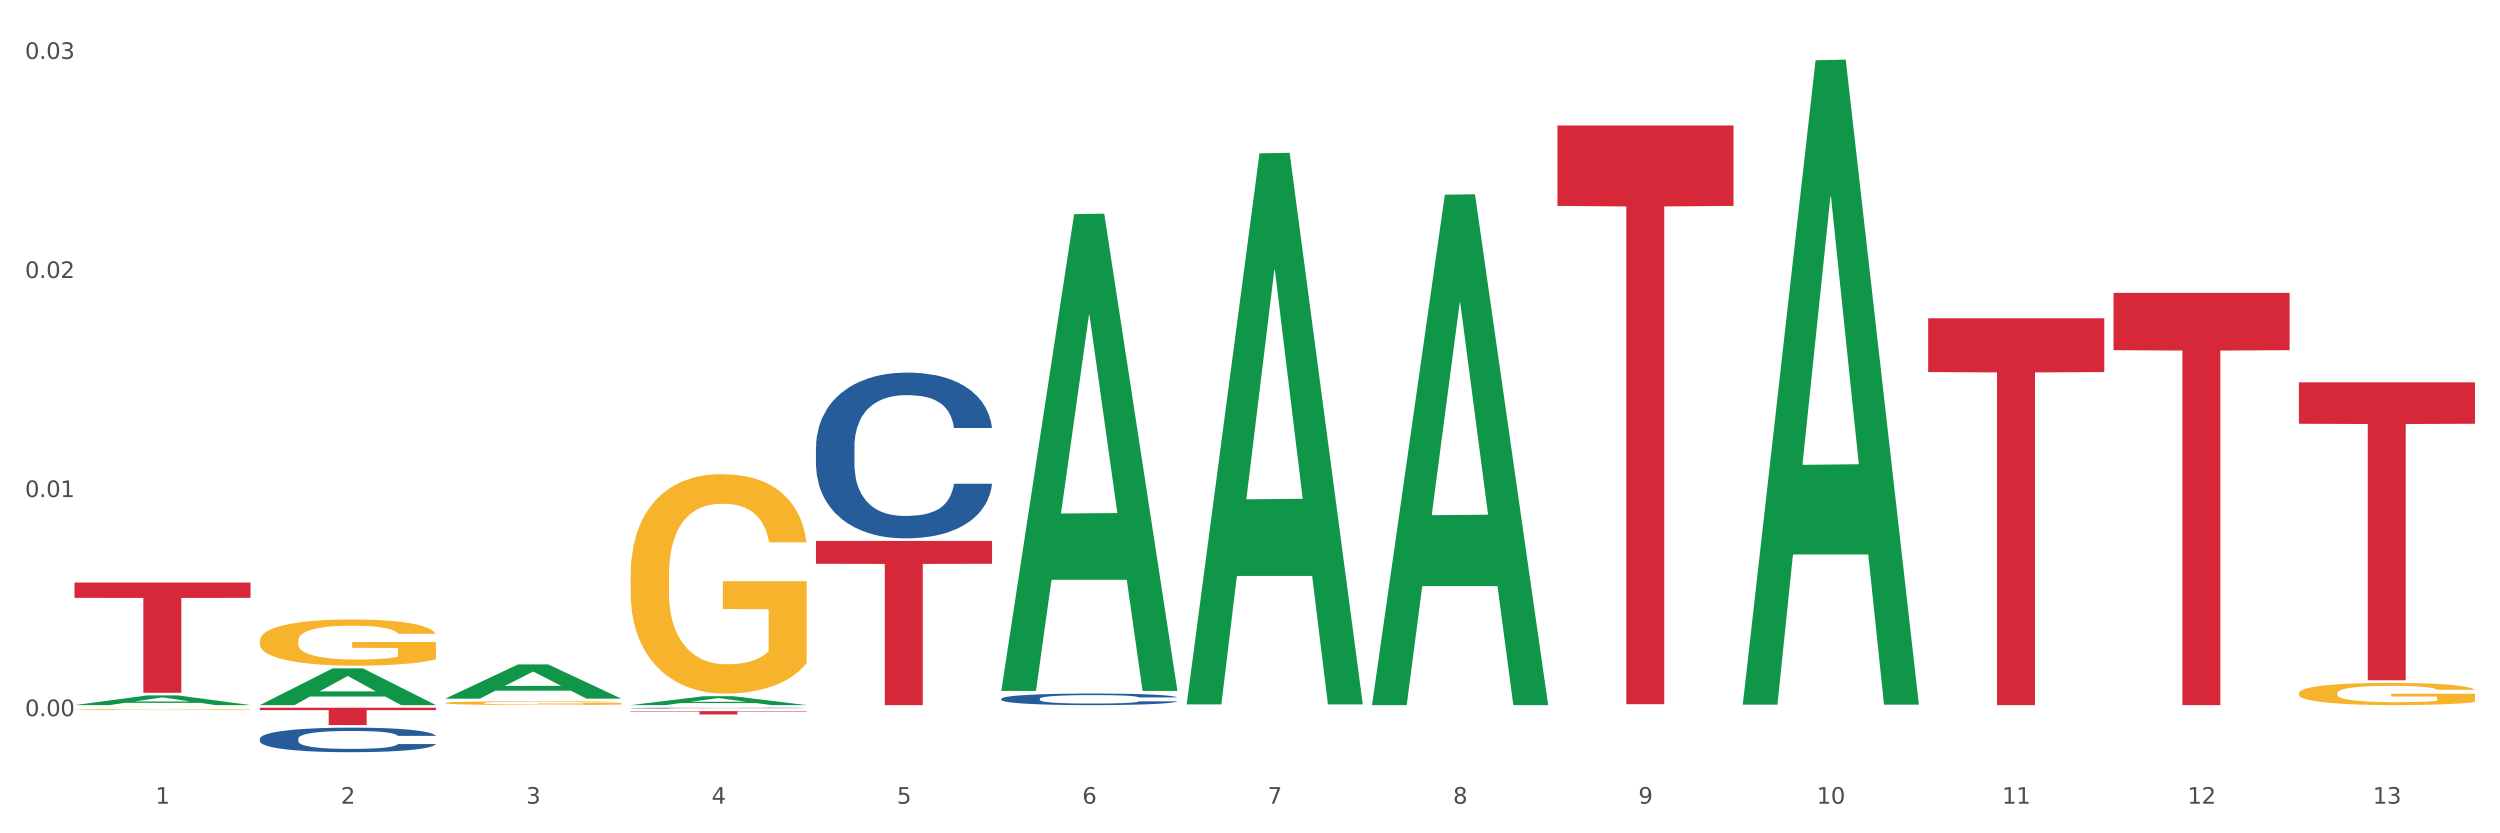
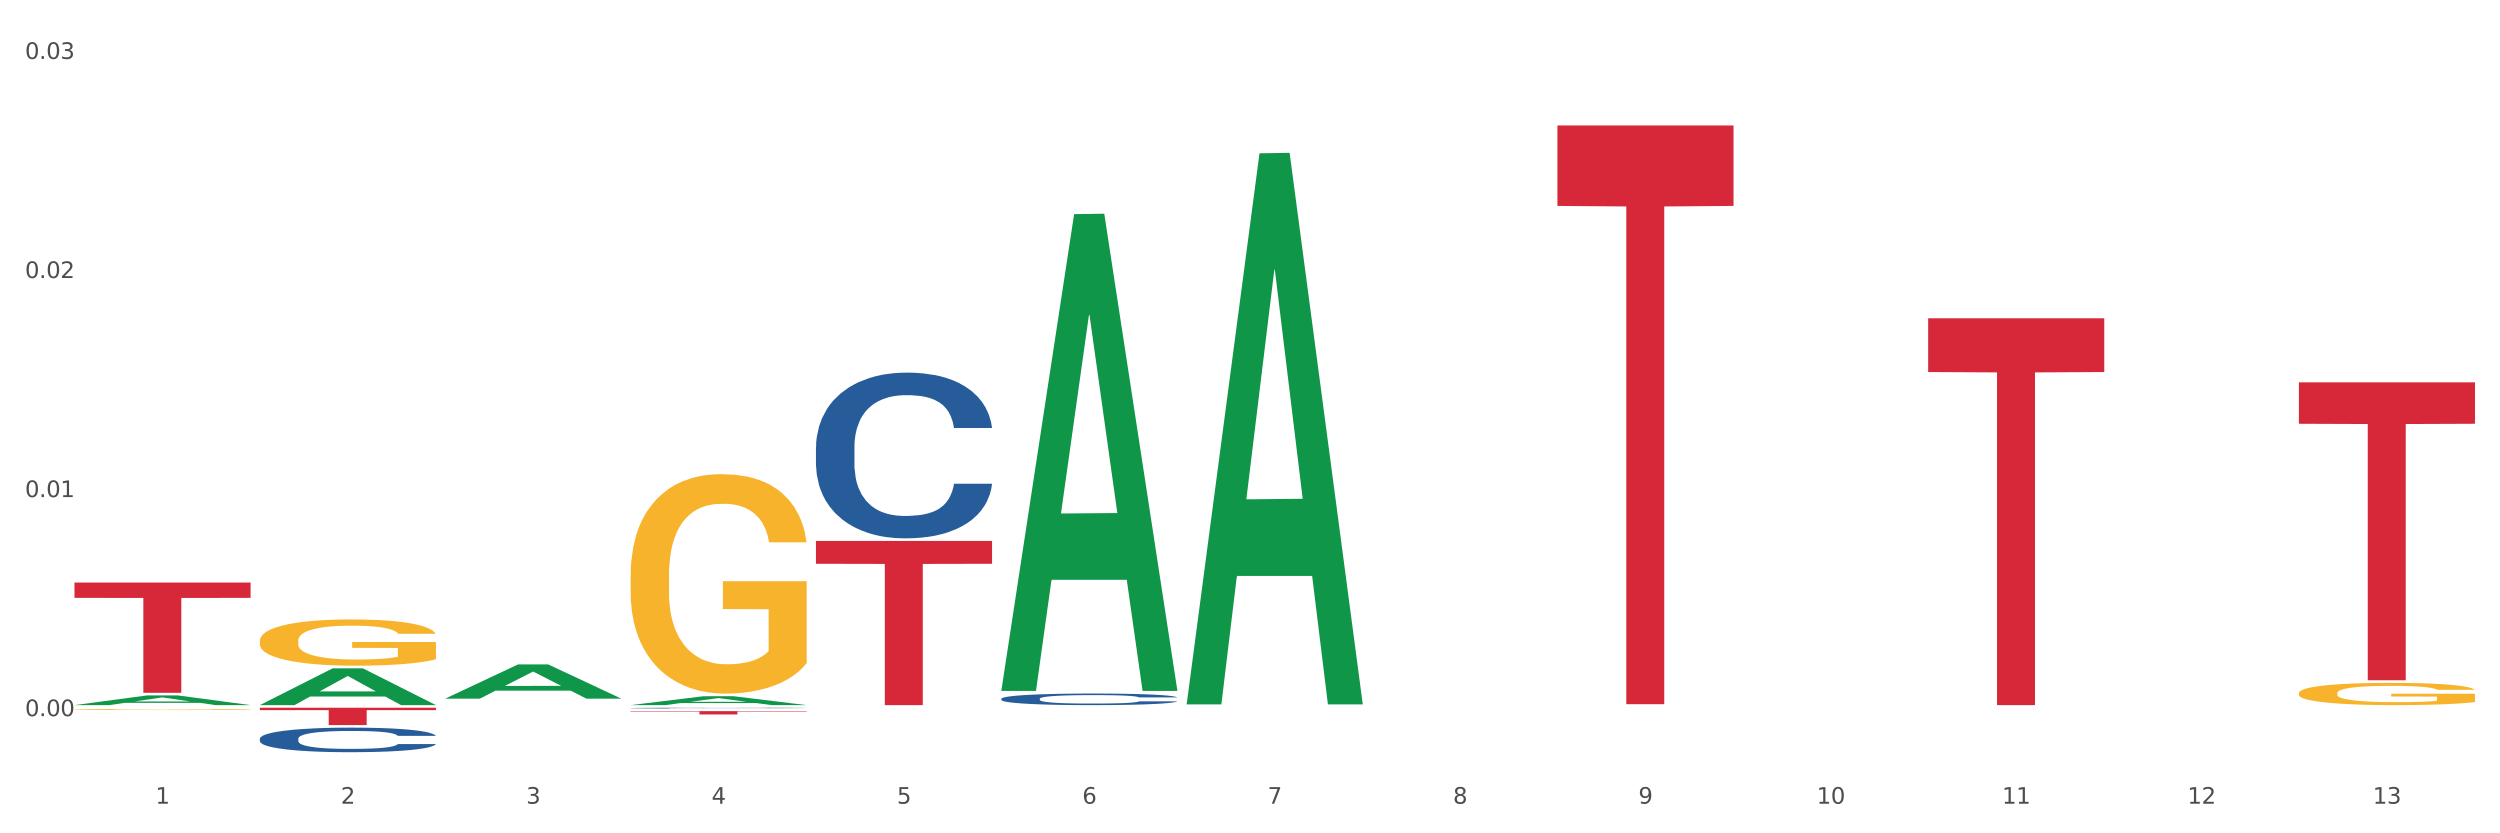
<svg xmlns="http://www.w3.org/2000/svg" xmlns:xlink="http://www.w3.org/1999/xlink" width="1080pt" height="360pt" viewBox="0 0 1080 360" version="1.1">
  <rect x="0" y="0" width="1080" height="360" fill="#333333" stroke="none" />
  <defs>
    <style type="text/css">*{stroke-linejoin: round; stroke-linecap: butt}</style>
  </defs>
  <g id="figure_1">
    <g id="patch_1">
      <path d="M 0 360  L 1080 360  L 1080 0  L 0 0  z " style="fill: #ffffff; stroke: #ffffff; stroke-linejoin: miter" />
    </g>
    <g id="axes_1">
      <g id="matplotlib.axis_1">
        <g id="xtick_1">
          <g id="text_1">
            <g style="fill: #4d4d4d" transform="translate(67.159 347.204) scale(0.096 -0.096)">
              <defs>
                <path id="DejaVuSans-31" d="M 794 531  L 1825 531  L 1825 4091  L 703 3866  L 703 4441  L 1819 4666  L 2450 4666  L 2450 531  L 3481 531  L 3481 0  L 794 0  L 794 531  z " transform="scale(0.016)" />
              </defs>
              <use xlink:href="#DejaVuSans-31" />
            </g>
          </g>
        </g>
        <g id="xtick_2">
          <g id="text_2">
            <g style="fill: #4d4d4d" transform="translate(147.238 347.204) scale(0.096 -0.096)">
              <defs>
                <path id="DejaVuSans-32" d="M 1228 531  L 3431 531  L 3431 0  L 469 0  L 469 531  Q 828 903 1448 1529  Q 2069 2156 2228 2338  Q 2531 2678 2651 2914  Q 2772 3150 2772 3378  Q 2772 3750 2511 3984  Q 2250 4219 1831 4219  Q 1534 4219 1204 4116  Q 875 4013 500 3803  L 500 4441  Q 881 4594 1212 4672  Q 1544 4750 1819 4750  Q 2544 4750 2975 4387  Q 3406 4025 3406 3419  Q 3406 3131 3298 2873  Q 3191 2616 2906 2266  Q 2828 2175 2409 1742  Q 1991 1309 1228 531  z " transform="scale(0.016)" />
              </defs>
              <use xlink:href="#DejaVuSans-32" />
            </g>
          </g>
        </g>
        <g id="xtick_3">
          <g id="text_3">
            <g style="fill: #4d4d4d" transform="translate(227.317 347.204) scale(0.096 -0.096)">
              <defs>
                <path id="DejaVuSans-33" d="M 2597 2516  Q 3050 2419 3304 2112  Q 3559 1806 3559 1356  Q 3559 666 3084 287  Q 2609 -91 1734 -91  Q 1441 -91 1130 -33  Q 819 25 488 141  L 488 750  Q 750 597 1062 519  Q 1375 441 1716 441  Q 2309 441 2620 675  Q 2931 909 2931 1356  Q 2931 1769 2642 2001  Q 2353 2234 1838 2234  L 1294 2234  L 1294 2753  L 1863 2753  Q 2328 2753 2575 2939  Q 2822 3125 2822 3475  Q 2822 3834 2567 4026  Q 2313 4219 1838 4219  Q 1578 4219 1281 4162  Q 984 4106 628 3988  L 628 4550  Q 988 4650 1302 4700  Q 1616 4750 1894 4750  Q 2613 4750 3031 4423  Q 3450 4097 3450 3541  Q 3450 3153 3228 2886  Q 3006 2619 2597 2516  z " transform="scale(0.016)" />
              </defs>
              <use xlink:href="#DejaVuSans-33" />
            </g>
          </g>
        </g>
        <g id="xtick_4">
          <g id="text_4">
            <g style="fill: #4d4d4d" transform="translate(307.396 347.204) scale(0.096 -0.096)">
              <defs>
                <path id="DejaVuSans-34" d="M 2419 4116  L 825 1625  L 2419 1625  L 2419 4116  z M 2253 4666  L 3047 4666  L 3047 1625  L 3713 1625  L 3713 1100  L 3047 1100  L 3047 0  L 2419 0  L 2419 1100  L 313 1100  L 313 1709  L 2253 4666  z " transform="scale(0.016)" />
              </defs>
              <use xlink:href="#DejaVuSans-34" />
            </g>
          </g>
        </g>
        <g id="xtick_5">
          <g id="text_5">
            <g style="fill: #4d4d4d" transform="translate(387.475 347.204) scale(0.096 -0.096)">
              <defs>
                <path id="DejaVuSans-35" d="M 691 4666  L 3169 4666  L 3169 4134  L 1269 4134  L 1269 2991  Q 1406 3038 1543 3061  Q 1681 3084 1819 3084  Q 2600 3084 3056 2656  Q 3513 2228 3513 1497  Q 3513 744 3044 326  Q 2575 -91 1722 -91  Q 1428 -91 1123 -41  Q 819 9 494 109  L 494 744  Q 775 591 1075 516  Q 1375 441 1709 441  Q 2250 441 2565 725  Q 2881 1009 2881 1497  Q 2881 1984 2565 2268  Q 2250 2553 1709 2553  Q 1456 2553 1204 2497  Q 953 2441 691 2322  L 691 4666  z " transform="scale(0.016)" />
              </defs>
              <use xlink:href="#DejaVuSans-35" />
            </g>
          </g>
        </g>
        <g id="xtick_6">
          <g id="text_6">
            <g style="fill: #4d4d4d" transform="translate(467.554 347.204) scale(0.096 -0.096)">
              <defs>
                <path id="DejaVuSans-36" d="M 2113 2584  Q 1688 2584 1439 2293  Q 1191 2003 1191 1497  Q 1191 994 1439 701  Q 1688 409 2113 409  Q 2538 409 2786 701  Q 3034 994 3034 1497  Q 3034 2003 2786 2293  Q 2538 2584 2113 2584  z M 3366 4563  L 3366 3988  Q 3128 4100 2886 4159  Q 2644 4219 2406 4219  Q 1781 4219 1451 3797  Q 1122 3375 1075 2522  Q 1259 2794 1537 2939  Q 1816 3084 2150 3084  Q 2853 3084 3261 2657  Q 3669 2231 3669 1497  Q 3669 778 3244 343  Q 2819 -91 2113 -91  Q 1303 -91 875 529  Q 447 1150 447 2328  Q 447 3434 972 4092  Q 1497 4750 2381 4750  Q 2619 4750 2861 4703  Q 3103 4656 3366 4563  z " transform="scale(0.016)" />
              </defs>
              <use xlink:href="#DejaVuSans-36" />
            </g>
          </g>
        </g>
        <g id="xtick_7">
          <g id="text_7">
            <g style="fill: #4d4d4d" transform="translate(547.634 347.204) scale(0.096 -0.096)">
              <defs>
                <path id="DejaVuSans-37" d="M 525 4666  L 3525 4666  L 3525 4397  L 1831 0  L 1172 0  L 2766 4134  L 525 4134  L 525 4666  z " transform="scale(0.016)" />
              </defs>
              <use xlink:href="#DejaVuSans-37" />
            </g>
          </g>
        </g>
        <g id="xtick_8">
          <g id="text_8">
            <g style="fill: #4d4d4d" transform="translate(627.713 347.204) scale(0.096 -0.096)">
              <defs>
                <path id="DejaVuSans-38" d="M 2034 2216  Q 1584 2216 1326 1975  Q 1069 1734 1069 1313  Q 1069 891 1326 650  Q 1584 409 2034 409  Q 2484 409 2743 651  Q 3003 894 3003 1313  Q 3003 1734 2745 1975  Q 2488 2216 2034 2216  z M 1403 2484  Q 997 2584 770 2862  Q 544 3141 544 3541  Q 544 4100 942 4425  Q 1341 4750 2034 4750  Q 2731 4750 3128 4425  Q 3525 4100 3525 3541  Q 3525 3141 3298 2862  Q 3072 2584 2669 2484  Q 3125 2378 3379 2068  Q 3634 1759 3634 1313  Q 3634 634 3220 271  Q 2806 -91 2034 -91  Q 1263 -91 848 271  Q 434 634 434 1313  Q 434 1759 690 2068  Q 947 2378 1403 2484  z M 1172 3481  Q 1172 3119 1398 2916  Q 1625 2713 2034 2713  Q 2441 2713 2670 2916  Q 2900 3119 2900 3481  Q 2900 3844 2670 4047  Q 2441 4250 2034 4250  Q 1625 4250 1398 4047  Q 1172 3844 1172 3481  z " transform="scale(0.016)" />
              </defs>
              <use xlink:href="#DejaVuSans-38" />
            </g>
          </g>
        </g>
        <g id="xtick_9">
          <g id="text_9">
            <g style="fill: #4d4d4d" transform="translate(707.792 347.204) scale(0.096 -0.096)">
              <defs>
                <path id="DejaVuSans-39" d="M 703 97  L 703 672  Q 941 559 1184 500  Q 1428 441 1663 441  Q 2288 441 2617 861  Q 2947 1281 2994 2138  Q 2813 1869 2534 1725  Q 2256 1581 1919 1581  Q 1219 1581 811 2004  Q 403 2428 403 3163  Q 403 3881 828 4315  Q 1253 4750 1959 4750  Q 2769 4750 3195 4129  Q 3622 3509 3622 2328  Q 3622 1225 3098 567  Q 2575 -91 1691 -91  Q 1453 -91 1209 -44  Q 966 3 703 97  z M 1959 2075  Q 2384 2075 2632 2365  Q 2881 2656 2881 3163  Q 2881 3666 2632 3958  Q 2384 4250 1959 4250  Q 1534 4250 1286 3958  Q 1038 3666 1038 3163  Q 1038 2656 1286 2365  Q 1534 2075 1959 2075  z " transform="scale(0.016)" />
              </defs>
              <use xlink:href="#DejaVuSans-39" />
            </g>
          </g>
        </g>
        <g id="xtick_10">
          <g id="text_10">
            <g style="fill: #4d4d4d" transform="translate(784.817 347.204) scale(0.096 -0.096)">
              <defs>
                <path id="DejaVuSans-30" d="M 2034 4250  Q 1547 4250 1301 3770  Q 1056 3291 1056 2328  Q 1056 1369 1301 889  Q 1547 409 2034 409  Q 2525 409 2770 889  Q 3016 1369 3016 2328  Q 3016 3291 2770 3770  Q 2525 4250 2034 4250  z M 2034 4750  Q 2819 4750 3233 4129  Q 3647 3509 3647 2328  Q 3647 1150 3233 529  Q 2819 -91 2034 -91  Q 1250 -91 836 529  Q 422 1150 422 2328  Q 422 3509 836 4129  Q 1250 4750 2034 4750  z " transform="scale(0.016)" />
              </defs>
              <use xlink:href="#DejaVuSans-31" />
              <use xlink:href="#DejaVuSans-30" transform="translate(63.623 0)" />
            </g>
          </g>
        </g>
        <g id="xtick_11">
          <g id="text_11">
            <g style="fill: #4d4d4d" transform="translate(864.896 347.204) scale(0.096 -0.096)">
              <use xlink:href="#DejaVuSans-31" />
              <use xlink:href="#DejaVuSans-31" transform="translate(63.623 0)" />
            </g>
          </g>
        </g>
        <g id="xtick_12">
          <g id="text_12">
            <g style="fill: #4d4d4d" transform="translate(944.975 347.204) scale(0.096 -0.096)">
              <use xlink:href="#DejaVuSans-31" />
              <use xlink:href="#DejaVuSans-32" transform="translate(63.623 0)" />
            </g>
          </g>
        </g>
        <g id="xtick_13">
          <g id="text_13">
            <g style="fill: #4d4d4d" transform="translate(1025.054 347.204) scale(0.096 -0.096)">
              <use xlink:href="#DejaVuSans-31" />
              <use xlink:href="#DejaVuSans-33" transform="translate(63.623 0)" />
            </g>
          </g>
        </g>
        <g id="xtick_14" />
        <g id="xtick_15" />
        <g id="xtick_16" />
        <g id="xtick_17" />
        <g id="xtick_18" />
        <g id="xtick_19" />
        <g id="xtick_20" />
        <g id="xtick_21" />
        <g id="xtick_22" />
        <g id="xtick_23" />
        <g id="xtick_24" />
        <g id="xtick_25" />
      </g>
      <g id="matplotlib.axis_2">
        <g id="ytick_1">
          <g id="text_14">
            <g style="fill: #4d4d4d" transform="translate(10.8 309.381) scale(0.096 -0.096)">
              <defs>
                <path id="DejaVuSans-2e" d="M 684 794  L 1344 794  L 1344 0  L 684 0  L 684 794  z " transform="scale(0.016)" />
              </defs>
              <use xlink:href="#DejaVuSans-30" />
              <use xlink:href="#DejaVuSans-2e" transform="translate(63.623 0)" />
              <use xlink:href="#DejaVuSans-30" transform="translate(95.41 0)" />
              <use xlink:href="#DejaVuSans-30" transform="translate(159.033 0)" />
            </g>
          </g>
        </g>
        <g id="ytick_2">
          <g id="text_15">
            <g style="fill: #4d4d4d" transform="translate(10.8 214.741) scale(0.096 -0.096)">
              <use xlink:href="#DejaVuSans-30" />
              <use xlink:href="#DejaVuSans-2e" transform="translate(63.623 0)" />
              <use xlink:href="#DejaVuSans-30" transform="translate(95.41 0)" />
              <use xlink:href="#DejaVuSans-31" transform="translate(159.033 0)" />
            </g>
          </g>
        </g>
        <g id="ytick_3">
          <g id="text_16">
            <g style="fill: #4d4d4d" transform="translate(10.8 120.102) scale(0.096 -0.096)">
              <use xlink:href="#DejaVuSans-30" />
              <use xlink:href="#DejaVuSans-2e" transform="translate(63.623 0)" />
              <use xlink:href="#DejaVuSans-30" transform="translate(95.41 0)" />
              <use xlink:href="#DejaVuSans-32" transform="translate(159.033 0)" />
            </g>
          </g>
        </g>
        <g id="ytick_4">
          <g id="text_17">
            <g style="fill: #4d4d4d" transform="translate(10.8 25.462) scale(0.096 -0.096)">
              <use xlink:href="#DejaVuSans-30" />
              <use xlink:href="#DejaVuSans-2e" transform="translate(63.623 0)" />
              <use xlink:href="#DejaVuSans-30" transform="translate(95.41 0)" />
              <use xlink:href="#DejaVuSans-33" transform="translate(159.033 0)" />
            </g>
          </g>
        </g>
        <g id="ytick_5" />
        <g id="ytick_6" />
        <g id="ytick_7" />
      </g>
      <g id="PolyCollection_1">
        <path d="M 32.175 304.606  L 32.253 304.602  L 63.625 300.407  L 76.644 300.403  L 108.25 304.614  L 93.192 304.614  L 86.369 303.634  L 53.978 303.634  L 53.743 303.649  L 47.155 304.614  L 32.175 304.614  L 32.175 304.606  L 58.056 303.048  L 82.291 303.044  L 70.291 301.3  L 70.134 301.292  L 69.977 301.304  L 57.978 303.044  L 58.056 303.048  L 32.175 304.606  z " clip-path="url(#p44cc6a7ef9)" style="fill: #109648" />
        <path d="M 352.492 193.141  L 352.582 193.076  L 352.582 191.245  L 352.851 188.76  L 353.84 184.183  L 355.099 180.717  L 357.258 176.663  L 358.427 174.963  L 359.955 173.066  L 363.103 169.993  L 366.699 167.377  L 369.217 165.939  L 371.106 165.023  L 375.332 163.388  L 377.76 162.669  L 380.278 162.08  L 382.436 161.688  L 386.033 161.23  L 388.911 161.034  L 392.238 160.969  L 395.025 161.034  L 398.712 161.296  L 404.108 162.08  L 406.176 162.538  L 408.963 163.323  L 411.841 164.369  L 414.179 165.415  L 416.877 166.919  L 419.664 168.881  L 422.362 171.366  L 424.25 173.655  L 425.779 176.074  L 427.128 179.017  L 428.117 182.221  L 428.567 184.902  L 412.111 184.902  L 411.661 182.482  L 410.762 179.867  L 409.863 178.101  L 408.874 176.663  L 407.345 175.028  L 405.996 173.982  L 403.748 172.739  L 401.68 171.955  L 399.971 171.497  L 397.903 171.104  L 393.497 170.712  L 390.349 170.712  L 388.371 170.843  L 385.943 171.17  L 383.875 171.628  L 381.447 172.412  L 379.559 173.262  L 377.67 174.374  L 376.591 175.159  L 374.972 176.597  L 373.893 177.774  L 372.455 179.801  L 371.645 181.24  L 370.207 184.967  L 369.577 187.714  L 369.307 189.61  L 369.127 191.703  L 369.127 201.904  L 369.667 206.481  L 370.117 208.443  L 370.836 210.666  L 372.185 213.543  L 374.163 216.355  L 376.231 218.382  L 377.94 219.625  L 379.559 220.54  L 381.177 221.259  L 383.155 221.913  L 384.774 222.306  L 387.202 222.698  L 390.08 222.894  L 392.328 222.894  L 396.914 222.567  L 398.982 222.24  L 400.96 221.783  L 403.118 221.063  L 404.827 220.279  L 405.816 219.69  L 407.435 218.448  L 408.694 217.14  L 409.773 215.636  L 410.492 214.328  L 411.302 212.366  L 411.931 210.143  L 412.111 208.966  L 428.567 208.966  L 428.207 211.32  L 427.578 213.609  L 426.319 216.682  L 425.33 218.448  L 423.801 220.605  L 422.182 222.436  L 419.934 224.464  L 417.866 225.968  L 415.708 227.275  L 413.37 228.452  L 409.143 230.087  L 407.615 230.545  L 404.377 231.33  L 401.86 231.787  L 398.173 232.245  L 394.396 232.507  L 390.439 232.572  L 386.932 232.441  L 383.066 232.049  L 380.638 231.657  L 377.94 231.068  L 374.793 230.153  L 371.825 229.041  L 369.038 227.733  L 366.43 226.229  L 364.002 224.529  L 360.854 221.717  L 358.516 218.971  L 356.808 216.42  L 355.639 214.263  L 354.47 211.516  L 353.84 209.62  L 352.851 205.042  L 352.492 200.792  L 352.492 193.141  z " clip-path="url(#p44cc6a7ef9)" style="fill: #255c99" />
        <path d="M 432.571 301.858  L 432.661 301.854  L 432.661 301.726  L 432.93 301.552  L 433.92 301.232  L 435.179 300.99  L 437.337 300.707  L 438.506 300.588  L 440.034 300.455  L 443.182 300.241  L 446.779 300.058  L 449.297 299.957  L 451.185 299.893  L 455.411 299.779  L 457.839 299.729  L 460.357 299.688  L 462.515 299.66  L 466.112 299.628  L 468.99 299.614  L 472.317 299.61  L 475.105 299.614  L 478.791 299.633  L 484.187 299.688  L 486.255 299.72  L 489.043 299.774  L 491.92 299.848  L 494.258 299.921  L 496.956 300.026  L 499.744 300.163  L 502.441 300.337  L 504.33 300.497  L 505.858 300.666  L 507.207 300.871  L 508.196 301.095  L 508.646 301.283  L 492.19 301.283  L 491.74 301.114  L 490.841 300.931  L 489.942 300.807  L 488.953 300.707  L 487.424 300.593  L 486.075 300.519  L 483.827 300.433  L 481.759 300.378  L 480.05 300.346  L 477.982 300.318  L 473.576 300.291  L 470.429 300.291  L 468.45 300.3  L 466.022 300.323  L 463.954 300.355  L 461.526 300.41  L 459.638 300.469  L 457.749 300.547  L 456.67 300.602  L 455.052 300.702  L 453.973 300.784  L 452.534 300.926  L 451.724 301.027  L 450.286 301.287  L 449.656 301.479  L 449.386 301.612  L 449.207 301.758  L 449.207 302.471  L 449.746 302.791  L 450.196 302.928  L 450.915 303.083  L 452.264 303.284  L 454.242 303.481  L 456.311 303.623  L 458.019 303.709  L 459.638 303.773  L 461.256 303.824  L 463.235 303.869  L 464.853 303.897  L 467.281 303.924  L 470.159 303.938  L 472.407 303.938  L 476.993 303.915  L 479.061 303.892  L 481.039 303.86  L 483.198 303.81  L 484.906 303.755  L 485.895 303.714  L 487.514 303.627  L 488.773 303.536  L 489.852 303.431  L 490.571 303.339  L 491.381 303.202  L 492.01 303.047  L 492.19 302.964  L 508.646 302.964  L 508.286 303.129  L 507.657 303.289  L 506.398 303.504  L 505.409 303.627  L 503.88 303.778  L 502.261 303.906  L 500.013 304.048  L 497.945 304.153  L 495.787 304.244  L 493.449 304.326  L 489.222 304.441  L 487.694 304.473  L 484.457 304.527  L 481.939 304.559  L 478.252 304.591  L 474.475 304.61  L 470.518 304.614  L 467.011 304.605  L 463.145 304.578  L 460.717 304.55  L 458.019 304.509  L 454.872 304.445  L 451.904 304.367  L 449.117 304.276  L 446.509 304.171  L 444.081 304.052  L 440.934 303.856  L 438.596 303.664  L 436.887 303.485  L 435.718 303.335  L 434.549 303.143  L 433.92 303.01  L 432.93 302.69  L 432.571 302.393  L 432.571 301.858  z " clip-path="url(#p44cc6a7ef9)" style="fill: #255c99" />
        <path d="M 32.175 306.498  L 32.265 306.498  L 32.265 306.483  L 32.444 306.471  L 33.343 306.44  L 34.69 306.415  L 35.678 306.401  L 36.666 306.39  L 37.833 306.379  L 39.271 306.368  L 41.875 306.351  L 43.492 306.343  L 45.468 306.334  L 49.061 306.321  L 51.665 306.313  L 54.36 306.307  L 58.761 306.3  L 61.635 306.296  L 64.689 306.294  L 68.371 306.292  L 71.156 306.292  L 77.263 306.293  L 82.473 306.297  L 84.988 306.3  L 88.221 306.305  L 89.927 306.308  L 92.712 306.314  L 95.586 306.323  L 97.562 306.33  L 100.526 306.344  L 102.771 306.358  L 104.837 306.375  L 105.915 306.387  L 106.723 306.398  L 107.442 306.411  L 108.16 306.431  L 91.993 306.431  L 91.365 306.416  L 90.377 306.403  L 88.939 306.39  L 87.682 306.382  L 85.526 306.371  L 83.55 306.365  L 81.485 306.36  L 78.97 306.356  L 76.994 306.354  L 74.209 306.352  L 68.731 306.353  L 65.048 306.356  L 62.533 306.36  L 60.917 306.364  L 59.479 306.368  L 57.863 306.374  L 55.977 306.382  L 54.629 306.39  L 53.282 306.4  L 52.204 306.409  L 51.216 306.421  L 50.408 306.433  L 49.779 306.446  L 49.24 306.461  L 48.791 306.487  L 48.791 306.543  L 48.971 306.555  L 49.42 306.572  L 49.959 306.585  L 50.857 306.6  L 51.665 306.61  L 53.192 306.625  L 54.899 306.637  L 56.246 306.645  L 57.593 306.651  L 59.929 306.66  L 62.533 306.668  L 64.779 306.672  L 67.832 306.676  L 69.898 306.678  L 71.695 306.679  L 76.096 306.679  L 79.239 306.677  L 82.742 306.675  L 85.437 306.671  L 87.682 306.666  L 90.197 306.659  L 91.814 306.652  L 91.814 306.567  L 72.054 306.566  L 72.054 306.51  L 108.25 306.51  L 108.25 306.676  L 106.723 306.685  L 105.017 306.692  L 103.22 306.699  L 100.526 306.708  L 97.292 306.716  L 94.418 306.722  L 91.365 306.727  L 87.772 306.731  L 83.101 306.735  L 80.227 306.737  L 76.635 306.738  L 72.413 306.739  L 68.731 306.738  L 65.138 306.736  L 61.366 306.732  L 57.683 306.727  L 54.899 306.721  L 52.114 306.715  L 49.15 306.706  L 46.815 306.698  L 45.019 306.691  L 43.043 306.681  L 40.887 306.669  L 39.271 306.658  L 37.833 306.647  L 36.307 306.632  L 35.229 306.619  L 34.151 306.604  L 33.522 306.592  L 32.804 306.573  L 32.265 306.548  L 32.175 306.498  z " clip-path="url(#p44cc6a7ef9)" style="fill: #f7b32b" />
        <path d="M 112.254 276.839  L 112.344 276.821  L 112.344 276.164  L 112.524 275.598  L 113.422 274.23  L 114.769 273.099  L 115.757 272.496  L 116.745 272.004  L 117.913 271.511  L 119.35 271  L 121.954 270.252  L 123.571 269.869  L 125.547 269.468  L 129.14 268.884  L 131.744 268.555  L 134.439 268.282  L 138.84 267.953  L 141.714 267.807  L 144.768 267.698  L 148.45 267.625  L 151.235 267.607  L 157.342 267.661  L 162.552 267.826  L 165.067 267.953  L 168.3 268.172  L 170.007 268.318  L 172.791 268.61  L 175.665 268.993  L 177.641 269.322  L 180.605 269.942  L 182.85 270.562  L 184.916 271.329  L 185.994 271.858  L 186.802 272.351  L 187.521 272.916  L 188.24 273.81  L 172.072 273.81  L 171.444 273.172  L 170.456 272.569  L 169.019 271.986  L 167.761 271.621  L 165.606 271.165  L 163.63 270.873  L 161.564 270.654  L 159.049 270.471  L 157.073 270.38  L 154.289 270.307  L 148.81 270.325  L 145.127 270.471  L 142.612 270.654  L 140.996 270.818  L 139.559 271  L 137.942 271.256  L 136.056 271.639  L 134.708 271.986  L 133.361 272.424  L 132.283 272.861  L 131.295 273.372  L 130.487 273.92  L 129.858 274.485  L 129.319 275.179  L 128.87 276.328  L 128.87 278.828  L 129.05 279.393  L 129.499 280.141  L 130.038 280.707  L 130.936 281.382  L 131.744 281.838  L 133.271 282.495  L 134.978 283.043  L 136.325 283.389  L 137.672 283.681  L 140.008 284.083  L 142.612 284.411  L 144.858 284.612  L 147.912 284.794  L 149.977 284.867  L 151.774 284.904  L 156.175 284.904  L 159.318 284.849  L 162.821 284.721  L 165.516 284.557  L 167.761 284.356  L 170.276 284.028  L 171.893 283.718  L 171.893 279.904  L 152.133 279.886  L 152.133 277.35  L 188.329 277.35  L 188.329 284.794  L 186.802 285.177  L 185.096 285.524  L 183.3 285.834  L 180.605 286.217  L 177.372 286.582  L 174.497 286.838  L 171.444 287.057  L 167.851 287.257  L 163.181 287.44  L 160.306 287.513  L 156.714 287.567  L 152.492 287.586  L 148.81 287.549  L 145.217 287.458  L 141.445 287.294  L 137.762 287.057  L 134.978 286.819  L 132.194 286.527  L 129.23 286.144  L 126.894 285.779  L 125.098 285.451  L 123.122 285.031  L 120.966 284.484  L 119.35 283.991  L 117.913 283.48  L 116.386 282.824  L 115.308 282.258  L 114.23 281.546  L 113.601 281.017  L 112.883 280.196  L 112.344 279.047  L 112.254 276.839  z " clip-path="url(#p44cc6a7ef9)" style="fill: #f7b32b" />
-         <path d="M 192.333 303.693  L 192.423 303.692  L 192.423 303.638  L 192.603 303.592  L 193.501 303.48  L 194.848 303.387  L 195.836 303.338  L 196.824 303.298  L 197.992 303.257  L 199.429 303.216  L 202.034 303.154  L 203.65 303.123  L 205.626 303.09  L 209.219 303.042  L 211.824 303.016  L 214.518 302.993  L 218.919 302.966  L 221.793 302.954  L 224.847 302.945  L 228.53 302.939  L 231.314 302.938  L 237.422 302.942  L 242.631 302.956  L 245.146 302.966  L 248.379 302.984  L 250.086 302.996  L 252.87 303.02  L 255.744 303.051  L 257.72 303.078  L 260.684 303.129  L 262.93 303.18  L 264.995 303.242  L 266.073 303.286  L 266.882 303.326  L 267.6 303.372  L 268.319 303.445  L 252.152 303.445  L 251.523 303.393  L 250.535 303.344  L 249.098 303.296  L 247.84 303.266  L 245.685 303.229  L 243.709 303.205  L 241.643 303.187  L 239.128 303.172  L 237.152 303.165  L 234.368 303.159  L 228.889 303.16  L 225.206 303.172  L 222.692 303.187  L 221.075 303.201  L 219.638 303.216  L 218.021 303.236  L 216.135 303.268  L 214.788 303.296  L 213.44 303.332  L 212.363 303.368  L 211.375 303.41  L 210.566 303.454  L 209.937 303.501  L 209.399 303.557  L 208.949 303.651  L 208.949 303.856  L 209.129 303.902  L 209.578 303.963  L 210.117 304.01  L 211.015 304.065  L 211.824 304.102  L 213.351 304.156  L 215.057 304.201  L 216.404 304.229  L 217.752 304.253  L 220.087 304.286  L 222.692 304.313  L 224.937 304.329  L 227.991 304.344  L 230.057 304.35  L 231.853 304.353  L 236.254 304.353  L 239.398 304.348  L 242.9 304.338  L 245.595 304.325  L 247.84 304.308  L 250.355 304.281  L 251.972 304.256  L 251.972 303.944  L 232.212 303.942  L 232.212 303.735  L 268.408 303.735  L 268.408 304.344  L 266.882 304.375  L 265.175 304.404  L 263.379 304.429  L 260.684 304.46  L 257.451 304.49  L 254.577 304.511  L 251.523 304.529  L 247.93 304.545  L 243.26 304.56  L 240.386 304.566  L 236.793 304.571  L 232.571 304.572  L 228.889 304.569  L 225.296 304.562  L 221.524 304.548  L 217.841 304.529  L 215.057 304.51  L 212.273 304.486  L 209.309 304.454  L 206.974 304.425  L 205.177 304.398  L 203.201 304.363  L 201.046 304.319  L 199.429 304.278  L 197.992 304.237  L 196.465 304.183  L 195.387 304.136  L 194.309 304.078  L 193.681 304.035  L 192.962 303.968  L 192.423 303.874  L 192.333 303.693  z " clip-path="url(#p44cc6a7ef9)" style="fill: #f7b32b" />
        <path d="M 272.412 248.649  L 272.502 248.562  L 272.502 245.445  L 272.682 242.761  L 273.58 236.267  L 274.927 230.898  L 275.915 228.041  L 276.903 225.703  L 278.071 223.365  L 279.508 220.941  L 282.113 217.39  L 283.729 215.572  L 285.705 213.667  L 289.298 210.896  L 291.903 209.338  L 294.597 208.039  L 298.998 206.48  L 301.873 205.787  L 304.926 205.268  L 308.609 204.922  L 311.393 204.835  L 317.501 205.095  L 322.71 205.874  L 325.225 206.48  L 328.458 207.519  L 330.165 208.212  L 332.949 209.597  L 335.823 211.416  L 337.799 212.974  L 340.763 215.918  L 343.009 218.862  L 345.075 222.499  L 346.152 225.01  L 346.961 227.348  L 347.679 230.032  L 348.398 234.275  L 332.231 234.275  L 331.602 231.245  L 330.614 228.387  L 329.177 225.616  L 327.919 223.885  L 325.764 221.72  L 323.788 220.334  L 321.722 219.295  L 319.207 218.429  L 317.231 217.997  L 314.447 217.65  L 308.968 217.737  L 305.286 218.429  L 302.771 219.295  L 301.154 220.075  L 299.717 220.941  L 298.1 222.153  L 296.214 223.971  L 294.867 225.616  L 293.52 227.694  L 292.442 229.773  L 291.454 232.197  L 290.645 234.795  L 290.017 237.479  L 289.478 240.769  L 289.029 246.225  L 289.029 258.087  L 289.208 260.771  L 289.657 264.322  L 290.196 267.006  L 291.094 270.21  L 291.903 272.374  L 293.43 275.492  L 295.136 278.089  L 296.483 279.734  L 297.831 281.12  L 300.166 283.025  L 302.771 284.583  L 305.016 285.536  L 308.07 286.402  L 310.136 286.748  L 311.932 286.921  L 316.333 286.921  L 319.477 286.662  L 322.98 286.055  L 325.674 285.276  L 327.919 284.324  L 330.434 282.765  L 332.051 281.293  L 332.051 263.196  L 312.291 263.109  L 312.291 251.074  L 348.488 251.074  L 348.488 286.402  L 346.961 288.22  L 345.254 289.865  L 343.458 291.337  L 340.763 293.156  L 337.53 294.888  L 334.656 296.1  L 331.602 297.139  L 328.009 298.091  L 323.339 298.957  L 320.465 299.304  L 316.872 299.563  L 312.651 299.65  L 308.968 299.477  L 305.375 299.044  L 301.603 298.265  L 297.921 297.139  L 295.136 296.013  L 292.352 294.628  L 289.388 292.809  L 287.053 291.078  L 285.256 289.519  L 283.28 287.527  L 281.125 284.93  L 279.508 282.592  L 278.071 280.167  L 276.544 277.05  L 275.466 274.366  L 274.388 270.989  L 273.76 268.478  L 273.041 264.581  L 272.502 259.126  L 272.412 248.649  z " clip-path="url(#p44cc6a7ef9)" style="fill: #f7b32b" />
        <path d="M 993.125 299.446  L 993.215 299.438  L 993.215 299.122  L 993.394 298.85  L 994.292 298.192  L 995.64 297.648  L 996.628 297.358  L 997.616 297.121  L 998.783 296.884  L 1000.22 296.639  L 1002.825 296.279  L 1004.442 296.095  L 1006.418 295.902  L 1010.01 295.621  L 1012.615 295.463  L 1015.31 295.331  L 1019.711 295.173  L 1022.585 295.103  L 1025.639 295.05  L 1029.321 295.015  L 1032.105 295.007  L 1038.213 295.033  L 1043.422 295.112  L 1045.937 295.173  L 1049.171 295.279  L 1050.877 295.349  L 1053.662 295.489  L 1056.536 295.673  L 1058.512 295.831  L 1061.476 296.13  L 1063.721 296.428  L 1065.787 296.796  L 1066.865 297.051  L 1067.673 297.288  L 1068.392 297.56  L 1069.11 297.99  L 1052.943 297.99  L 1052.314 297.683  L 1051.326 297.393  L 1049.889 297.112  L 1048.632 296.937  L 1046.476 296.718  L 1044.5 296.577  L 1042.434 296.472  L 1039.92 296.384  L 1037.944 296.34  L 1035.159 296.305  L 1029.68 296.314  L 1025.998 296.384  L 1023.483 296.472  L 1021.866 296.551  L 1020.429 296.639  L 1018.813 296.761  L 1016.926 296.946  L 1015.579 297.112  L 1014.232 297.323  L 1013.154 297.534  L 1012.166 297.779  L 1011.358 298.042  L 1010.729 298.314  L 1010.19 298.648  L 1009.741 299.201  L 1009.741 300.403  L 1009.921 300.675  L 1010.37 301.034  L 1010.909 301.306  L 1011.807 301.631  L 1012.615 301.85  L 1014.142 302.166  L 1015.849 302.429  L 1017.196 302.596  L 1018.543 302.737  L 1020.878 302.93  L 1023.483 303.088  L 1025.728 303.184  L 1028.782 303.272  L 1030.848 303.307  L 1032.644 303.324  L 1037.045 303.324  L 1040.189 303.298  L 1043.692 303.237  L 1046.386 303.158  L 1048.632 303.061  L 1051.147 302.903  L 1052.763 302.754  L 1052.763 300.92  L 1033.004 300.912  L 1033.004 299.692  L 1069.2 299.692  L 1069.2 303.272  L 1067.673 303.456  L 1065.967 303.623  L 1064.17 303.772  L 1061.476 303.956  L 1058.242 304.132  L 1055.368 304.255  L 1052.314 304.36  L 1048.722 304.456  L 1044.051 304.544  L 1041.177 304.579  L 1037.584 304.605  L 1033.363 304.614  L 1029.68 304.597  L 1026.088 304.553  L 1022.315 304.474  L 1018.633 304.36  L 1015.849 304.246  L 1013.064 304.105  L 1010.1 303.921  L 1007.765 303.746  L 1005.969 303.588  L 1003.993 303.386  L 1001.837 303.123  L 1000.22 302.886  L 998.783 302.64  L 997.256 302.324  L 996.179 302.052  L 995.101 301.71  L 994.472 301.456  L 993.754 301.061  L 993.215 300.508  L 993.125 299.446  z " clip-path="url(#p44cc6a7ef9)" style="fill: #f7b32b" />
        <path d="M 32.175 251.654  L 108.25 251.654  L 108.25 258.273  L 78.325 258.318  L 78.325 299.283  L 61.92 299.283  L 61.92 258.318  L 32.175 258.273  L 32.175 251.699  L 32.175 251.654  z " clip-path="url(#p44cc6a7ef9)" style="fill: #d62839" />
        <path d="M 112.254 305.734  L 188.329 305.734  L 188.329 306.774  L 158.404 306.781  L 158.404 313.215  L 141.999 313.215  L 141.999 306.781  L 112.254 306.774  L 112.254 305.741  L 112.254 305.734  z " clip-path="url(#p44cc6a7ef9)" style="fill: #d62839" />
        <path d="M 272.412 307.199  L 348.488 307.199  L 348.488 307.4  L 318.562 307.401  L 318.562 308.644  L 302.157 308.644  L 302.157 307.401  L 272.412 307.4  L 272.412 307.201  L 272.412 307.199  z " clip-path="url(#p44cc6a7ef9)" style="fill: #d62839" />
        <path d="M 352.492 233.692  L 428.567 233.692  L 428.567 243.548  L 398.641 243.614  L 398.641 304.614  L 382.237 304.614  L 382.237 243.614  L 352.492 243.548  L 352.492 233.759  L 352.492 233.692  z " clip-path="url(#p44cc6a7ef9)" style="fill: #d62839" />
        <path d="M 672.808 54.214  L 748.883 54.214  L 748.883 88.956  L 718.958 89.191  L 718.958 304.217  L 702.553 304.217  L 702.553 89.191  L 672.808 88.956  L 672.808 54.448  L 672.808 54.214  z " clip-path="url(#p44cc6a7ef9)" style="fill: #d62839" />
        <path d="M 832.967 137.502  L 909.042 137.502  L 909.042 160.725  L 879.116 160.882  L 879.116 304.614  L 862.712 304.614  L 862.712 160.882  L 832.967 160.725  L 832.967 137.659  L 832.967 137.502  z " clip-path="url(#p44cc6a7ef9)" style="fill: #d62839" />
-         <path d="M 913.046 126.527  L 989.121 126.527  L 989.121 151.276  L 959.196 151.443  L 959.196 304.614  L 942.791 304.614  L 942.791 151.443  L 913.046 151.276  L 913.046 126.695  L 913.046 126.527  z " clip-path="url(#p44cc6a7ef9)" style="fill: #d62839" />
        <path d="M 272.412 305.889  L 272.502 305.889  L 272.502 305.88  L 272.772 305.868  L 273.761 305.846  L 275.02 305.829  L 277.178 305.81  L 278.347 305.802  L 279.876 305.793  L 283.023 305.778  L 286.62 305.765  L 289.138 305.758  L 291.027 305.754  L 295.253 305.746  L 297.681 305.742  L 300.199 305.74  L 302.357 305.738  L 305.954 305.735  L 308.831 305.734  L 312.159 305.734  L 314.946 305.734  L 318.633 305.736  L 324.028 305.74  L 326.097 305.742  L 328.884 305.746  L 331.762 305.751  L 334.1 305.756  L 336.798 305.763  L 339.585 305.772  L 342.283 305.784  L 344.171 305.795  L 345.7 305.807  L 347.049 305.821  L 348.038 305.837  L 348.488 305.85  L 332.032 305.85  L 331.582 305.838  L 330.683 305.825  L 329.784 305.817  L 328.794 305.81  L 327.266 305.802  L 325.917 305.797  L 323.669 305.791  L 321.601 305.787  L 319.892 305.785  L 317.824 305.783  L 313.418 305.781  L 310.27 305.781  L 308.292 305.782  L 305.864 305.783  L 303.796 305.786  L 301.368 305.789  L 299.479 305.793  L 297.591 305.799  L 296.512 305.803  L 294.893 305.81  L 293.814 305.815  L 292.375 305.825  L 291.566 305.832  L 290.127 305.85  L 289.498 305.863  L 289.228 305.872  L 289.048 305.882  L 289.048 305.932  L 289.588 305.954  L 290.037 305.963  L 290.757 305.974  L 292.106 305.988  L 294.084 306.001  L 296.152 306.011  L 297.861 306.017  L 299.479 306.021  L 301.098 306.025  L 303.076 306.028  L 304.695 306.03  L 307.123 306.032  L 310 306.033  L 312.249 306.033  L 316.835 306.031  L 318.903 306.03  L 320.881 306.027  L 323.039 306.024  L 324.748 306.02  L 325.737 306.017  L 327.356 306.011  L 328.615 306.005  L 329.694 305.998  L 330.413 305.992  L 331.222 305.982  L 331.852 305.971  L 332.032 305.966  L 348.488 305.966  L 348.128 305.977  L 347.498 305.988  L 346.24 306.003  L 345.25 306.011  L 343.722 306.022  L 342.103 306.031  L 339.855 306.04  L 337.787 306.048  L 335.629 306.054  L 333.291 306.06  L 329.064 306.068  L 327.535 306.07  L 324.298 306.074  L 321.78 306.076  L 318.094 306.078  L 314.317 306.079  L 310.36 306.08  L 306.853 306.079  L 302.986 306.077  L 300.558 306.075  L 297.861 306.072  L 294.713 306.068  L 291.746 306.062  L 288.958 306.056  L 286.351 306.049  L 283.923 306.041  L 280.775 306.027  L 278.437 306.014  L 276.729 306.002  L 275.56 305.991  L 274.391 305.978  L 273.761 305.969  L 272.772 305.947  L 272.412 305.926  L 272.412 305.889  z " clip-path="url(#p44cc6a7ef9)" style="fill: #255c99" />
        <path d="M 993.125 165.177  L 1069.2 165.177  L 1069.2 183.064  L 1039.275 183.184  L 1039.275 293.887  L 1022.87 293.887  L 1022.87 183.184  L 993.125 183.064  L 993.125 165.298  L 993.125 165.177  z " clip-path="url(#p44cc6a7ef9)" style="fill: #d62839" />
        <path d="M 112.254 319.104  L 112.344 319.094  L 112.344 318.823  L 112.614 318.454  L 113.603 317.776  L 114.862 317.262  L 117.02 316.661  L 118.189 316.409  L 119.718 316.128  L 122.865 315.672  L 126.462 315.284  L 128.98 315.071  L 130.868 314.935  L 135.095 314.693  L 137.523 314.586  L 140.04 314.499  L 142.199 314.441  L 145.796 314.373  L 148.673 314.344  L 152 314.334  L 154.788 314.344  L 158.475 314.383  L 163.87 314.499  L 165.938 314.567  L 168.726 314.683  L 171.604 314.839  L 173.942 314.994  L 176.639 315.217  L 179.427 315.507  L 182.125 315.876  L 184.013 316.215  L 185.542 316.574  L 186.891 317.01  L 187.88 317.485  L 188.329 317.882  L 171.873 317.882  L 171.424 317.524  L 170.525 317.136  L 169.625 316.874  L 168.636 316.661  L 167.107 316.419  L 165.759 316.264  L 163.51 316.079  L 161.442 315.963  L 159.734 315.895  L 157.665 315.837  L 153.259 315.779  L 150.112 315.779  L 148.134 315.798  L 145.706 315.847  L 143.637 315.915  L 141.209 316.031  L 139.321 316.157  L 137.433 316.322  L 136.354 316.438  L 134.735 316.651  L 133.656 316.826  L 132.217 317.126  L 131.408 317.34  L 129.969 317.892  L 129.34 318.299  L 129.07 318.58  L 128.89 318.891  L 128.89 320.403  L 129.43 321.082  L 129.879 321.372  L 130.599 321.702  L 131.947 322.129  L 133.926 322.545  L 135.994 322.846  L 137.702 323.03  L 139.321 323.166  L 140.94 323.272  L 142.918 323.369  L 144.537 323.428  L 146.965 323.486  L 149.842 323.515  L 152.09 323.515  L 156.676 323.466  L 158.745 323.418  L 160.723 323.35  L 162.881 323.243  L 164.59 323.127  L 165.579 323.04  L 167.197 322.856  L 168.456 322.662  L 169.535 322.439  L 170.255 322.245  L 171.064 321.954  L 171.694 321.624  L 171.873 321.45  L 188.329 321.45  L 187.97 321.799  L 187.34 322.138  L 186.081 322.594  L 185.092 322.856  L 183.563 323.175  L 181.945 323.447  L 179.697 323.747  L 177.628 323.97  L 175.47 324.164  L 173.132 324.339  L 168.906 324.581  L 167.377 324.649  L 164.14 324.765  L 161.622 324.833  L 157.935 324.901  L 154.158 324.94  L 150.202 324.95  L 146.695 324.93  L 142.828 324.872  L 140.4 324.814  L 137.702 324.727  L 134.555 324.591  L 131.588 324.426  L 128.8 324.232  L 126.192 324.009  L 123.764 323.757  L 120.617 323.34  L 118.279 322.933  L 116.57 322.555  L 115.401 322.235  L 114.232 321.828  L 113.603 321.547  L 112.614 320.868  L 112.254 320.238  L 112.254 319.104  z " clip-path="url(#p44cc6a7ef9)" style="fill: #255c99" />
        <path d="M 512.65 303.86  L 512.728 303.636  L 544.1 66.237  L 557.119 66.013  L 588.725 304.308  L 573.667 304.308  L 566.844 248.817  L 534.453 248.817  L 534.218 249.712  L 527.63 304.308  L 512.65 304.308  L 512.65 303.86  L 538.531 215.702  L 562.765 215.479  L 550.766 116.804  L 550.609 116.357  L 550.452 117.028  L 538.453 215.479  L 538.531 215.702  L 512.65 303.86  z " clip-path="url(#p44cc6a7ef9)" style="fill: #109648" />
-         <path d="M 592.729 304.2  L 592.807 303.993  L 624.179 84.119  L 637.198 83.912  L 668.804 304.614  L 653.746 304.614  L 646.923 253.221  L 614.532 253.221  L 614.297 254.05  L 607.709 304.614  L 592.729 304.614  L 592.729 304.2  L 618.61 222.55  L 642.845 222.343  L 630.845 130.954  L 630.688 130.539  L 630.531 131.161  L 618.532 222.343  L 618.61 222.55  L 592.729 304.2  z " clip-path="url(#p44cc6a7ef9)" style="fill: #109648" />
-         <path d="M 752.887 303.903  L 752.966 303.642  L 784.337 26.021  L 797.356 25.759  L 828.963 304.427  L 813.904 304.427  L 807.081 239.535  L 774.69 239.535  L 774.455 240.582  L 767.867 304.427  L 752.887 304.427  L 752.887 303.903  L 778.769 200.81  L 803.003 200.548  L 791.003 85.156  L 790.847 84.633  L 790.69 85.418  L 778.69 200.548  L 778.769 200.81  L 752.887 303.903  z " clip-path="url(#p44cc6a7ef9)" style="fill: #109648" />
        <path d="M 432.571 298.103  L 432.649 297.909  L 464.02 92.507  L 477.039 92.313  L 508.646 298.49  L 493.588 298.49  L 486.765 250.479  L 454.374 250.479  L 454.138 251.253  L 447.551 298.49  L 432.571 298.49  L 432.571 298.103  L 458.452 221.827  L 482.686 221.633  L 470.687 136.259  L 470.53 135.872  L 470.373 136.452  L 458.374 221.633  L 458.452 221.827  L 432.571 298.103  z " clip-path="url(#p44cc6a7ef9)" style="fill: #109648" />
        <path d="M 272.412 304.607  L 272.491 304.603  L 303.862 300.773  L 316.881 300.77  L 348.488 304.614  L 333.429 304.614  L 326.606 303.719  L 294.215 303.719  L 293.98 303.733  L 287.392 304.614  L 272.412 304.614  L 272.412 304.607  L 298.294 303.185  L 322.528 303.181  L 310.528 301.589  L 310.372 301.582  L 310.215 301.593  L 298.215 303.181  L 298.294 303.185  L 272.412 304.607  z " clip-path="url(#p44cc6a7ef9)" style="fill: #109648" />
        <path d="M 112.254 304.584  L 112.333 304.569  L 143.704 288.721  L 156.723 288.706  L 188.329 304.614  L 173.271 304.614  L 166.448 300.91  L 134.057 300.91  L 133.822 300.969  L 127.234 304.614  L 112.254 304.614  L 112.254 304.584  L 138.135 298.699  L 162.37 298.684  L 150.37 292.096  L 150.213 292.067  L 150.056 292.111  L 138.057 298.684  L 138.135 298.699  L 112.254 304.584  z " clip-path="url(#p44cc6a7ef9)" style="fill: #109648" />
        <path d="M 192.333 301.79  L 192.412 301.776  L 223.783 287.032  L 236.802 287.018  L 268.408 301.818  L 253.35 301.818  L 246.527 298.372  L 214.136 298.372  L 213.901 298.427  L 207.313 301.818  L 192.333 301.818  L 192.333 301.79  L 218.215 296.315  L 242.449 296.301  L 230.449 290.173  L 230.292 290.145  L 230.136 290.187  L 218.136 296.301  L 218.215 296.315  L 192.333 301.79  z " clip-path="url(#p44cc6a7ef9)" style="fill: #109648" />
      </g>
    </g>
  </g>
  <defs>
    <clipPath id="p44cc6a7ef9">
      <rect x="32.175" y="10.8" width="1037.025" height="329.109" />
    </clipPath>
  </defs>
</svg>